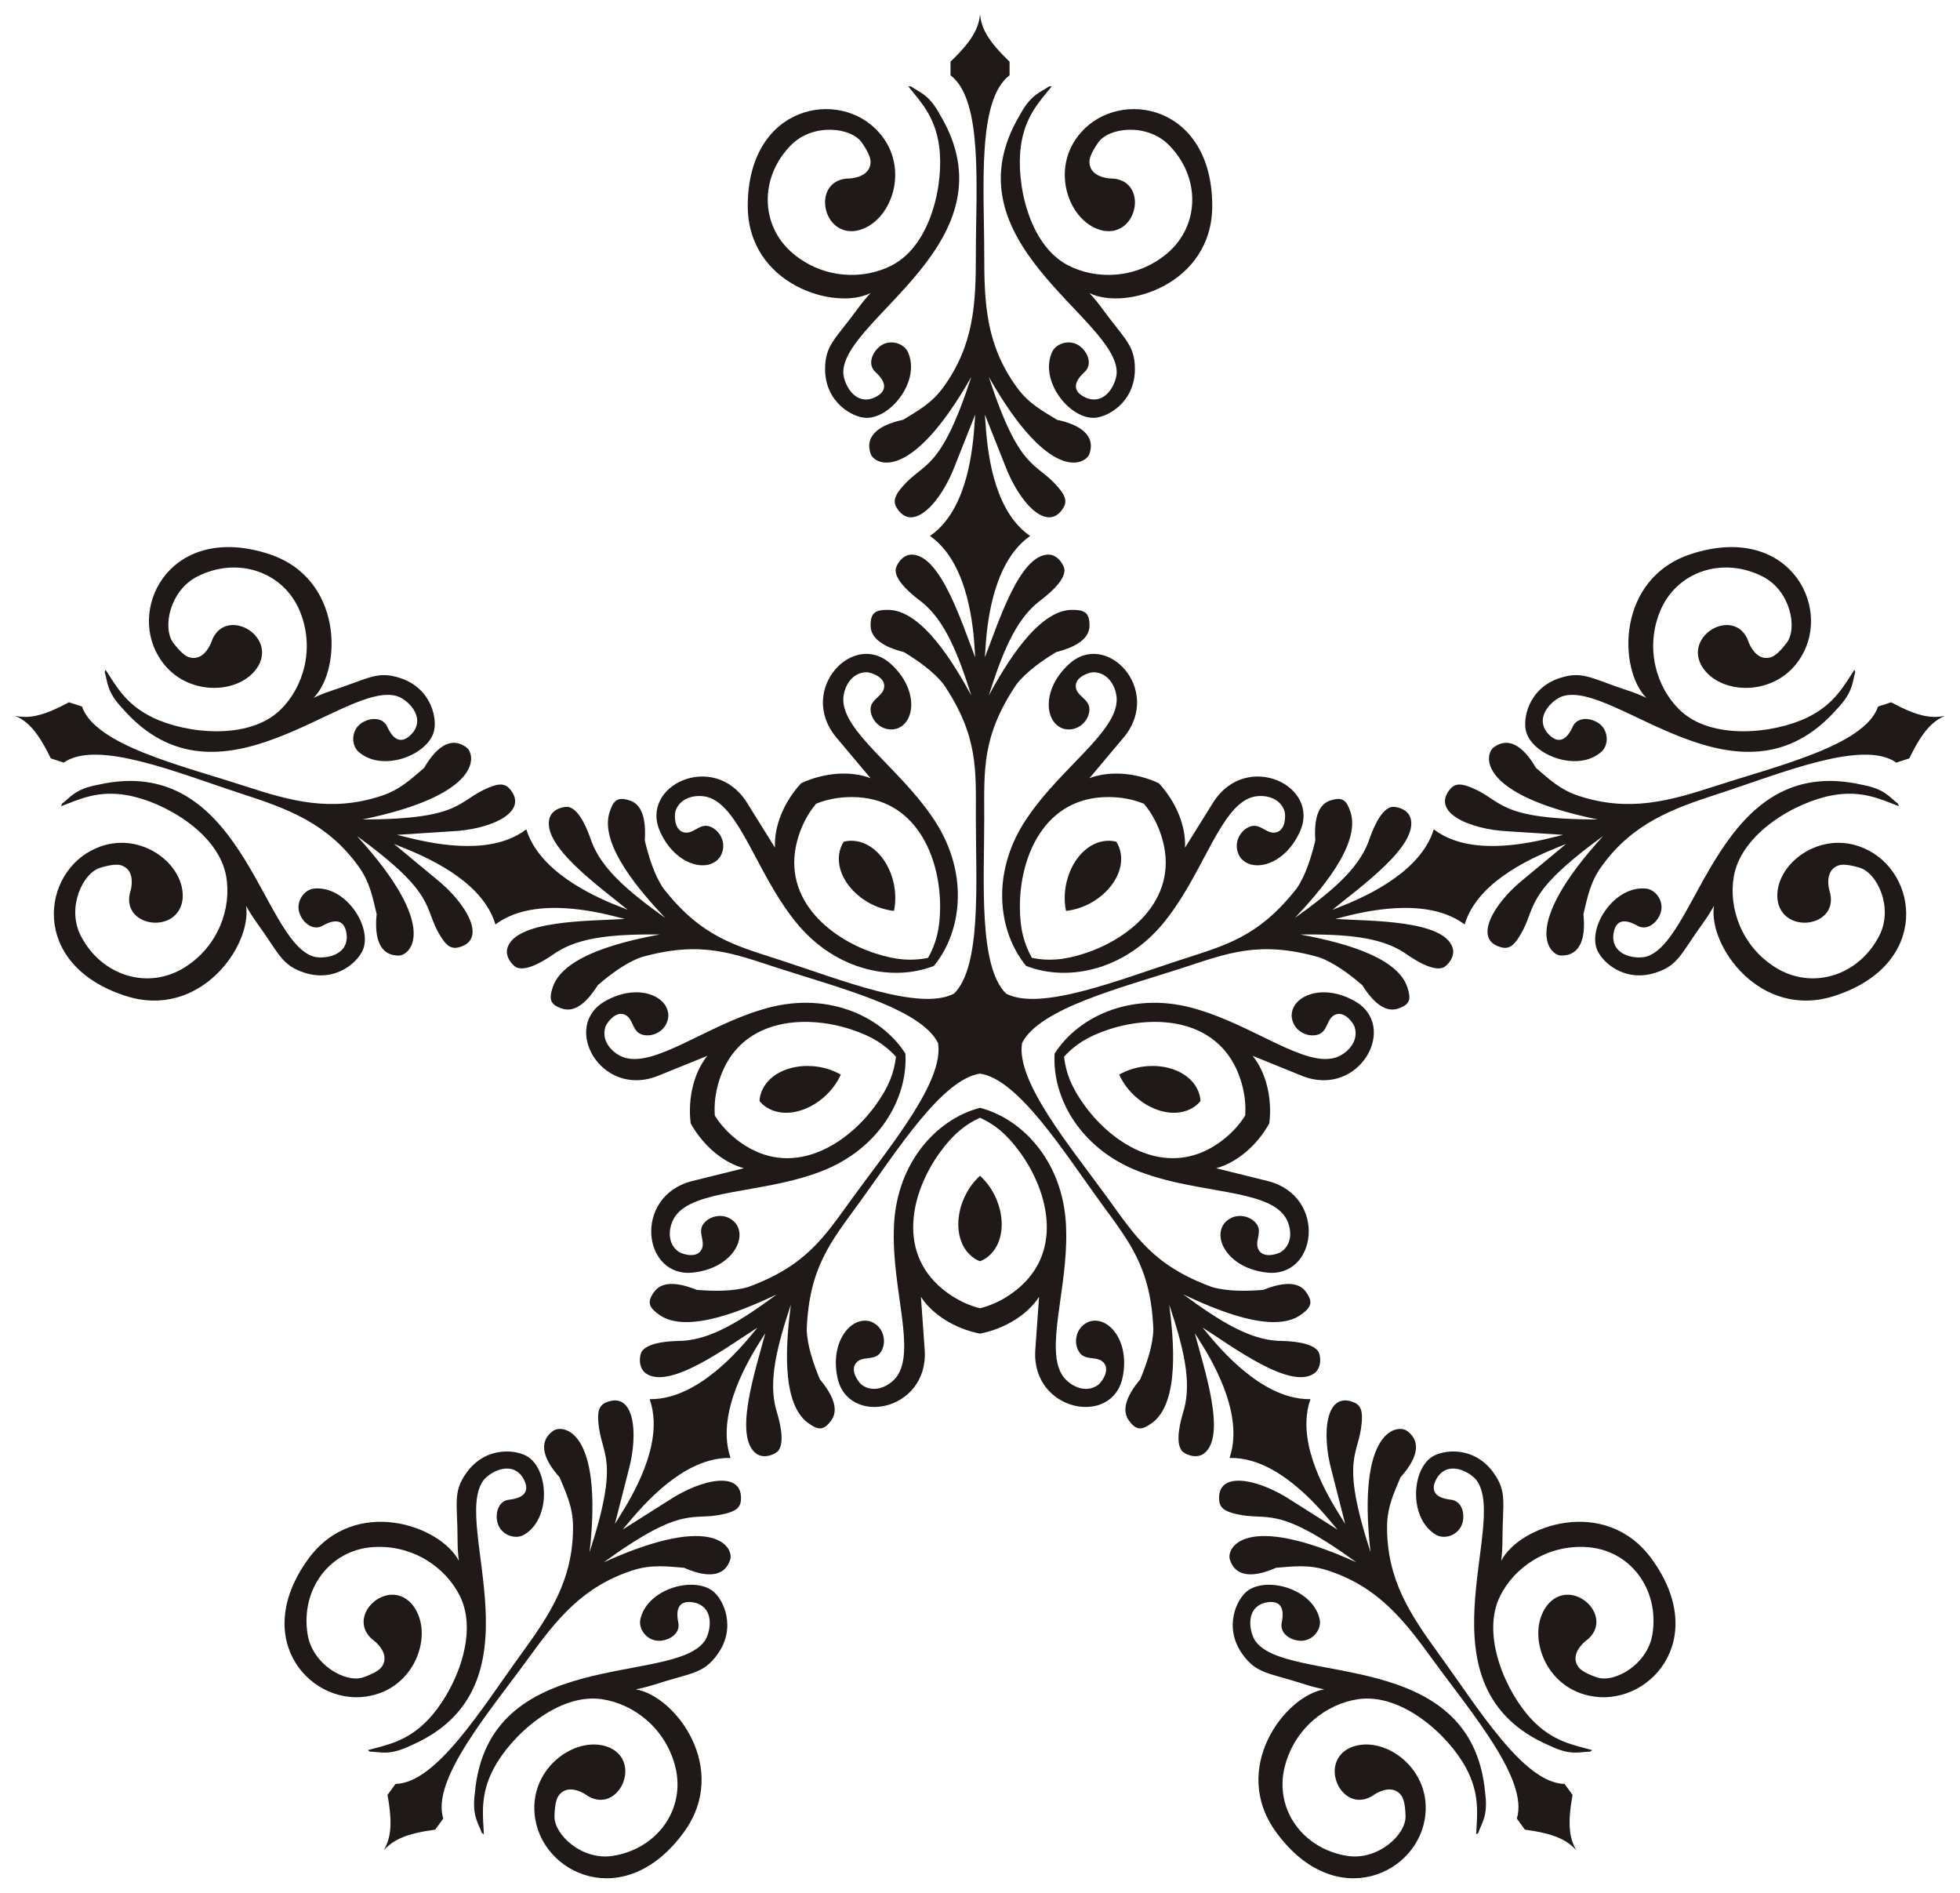
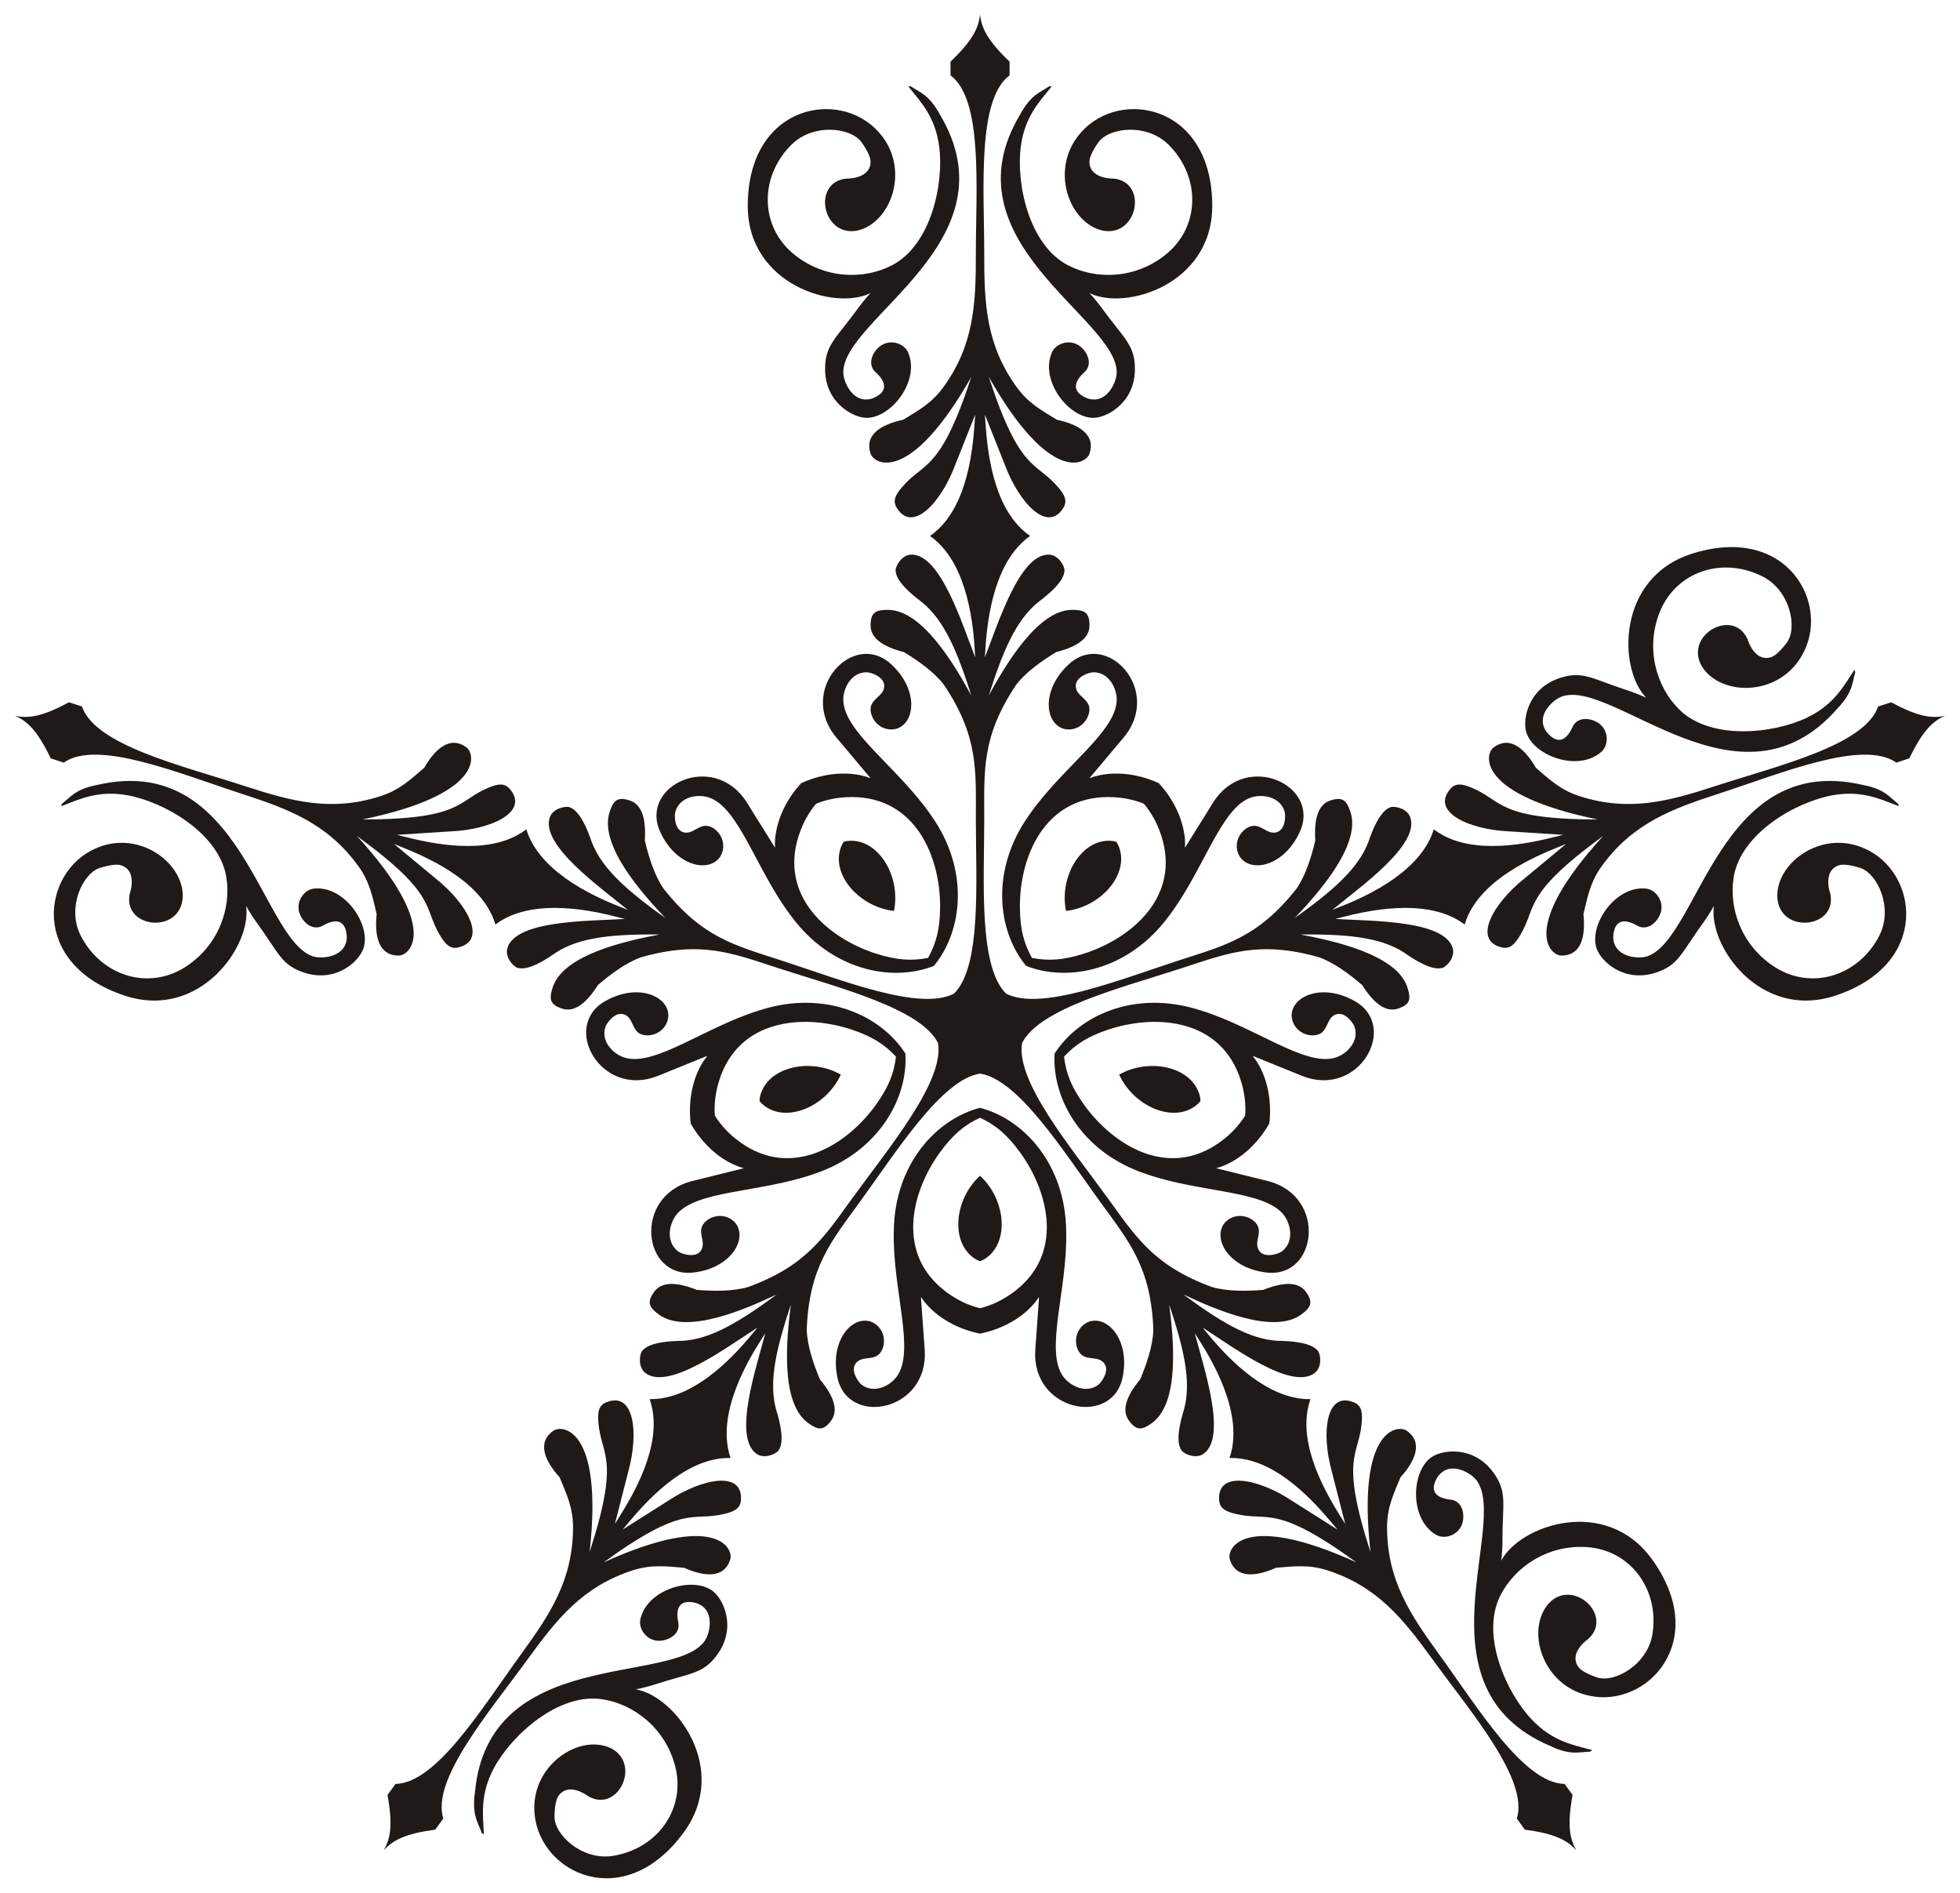
<svg xmlns="http://www.w3.org/2000/svg" enable-background="new 0 0 1683.097 1625.156" version="1.1" viewBox="0 0 1683.1 1625.2" xml:space="preserve">
  <g fill="#1F1A17">
    <path d="m881.14 829.25c36.377 14.307 88.08 3.755 122.24-42.315 30.406-39.758 44.951-93.818 71.189-102.34 8.916-2.897 24.266-1.163 28.499 11.863 0.975 3 1.224 15.445-6.489 17.951-8.518 2.768-13.802-7.837-22.727-4.937-8.94 2.905-15.908 15.228-9.082 26.226 9.892 14.075 37.935 7.734 51.219-21.141 18.893-40.027-45.723-70.446-74.099-25.798l-24.296 38.992c0.959-18.105-7.486-39.205-22.494-55.347-19.99-9.285-42.667-10.797-59.589-4.29l29.576-35.156c33.694-40.784-15.204-92.837-47.433-62.5-23.357 21.558-20.722 50.187-4.279 55.246 12.569 3.094 22.136-7.341 22.136-16.741 0-9.385-11.719-11.133-11.719-20.089 0-8.11 11.913-11.719 15.067-11.719 13.696 0 20.089 14.063 20.089 23.438 0 27.588-46.919 58.127-75.335 99.331-33.26 46.72-27.319 99.154-2.471 129.33zm34.295-47.203c26.957-2.957 50.177-26.474 47.055-48.717-0.6-4.273-1.986-7.808-3.918-10.655-3.305-0.958-7.095-1.184-11.345-0.434-22.12 3.903-37.31 33.254-31.792 59.806zm66.855-92.018c6.261 7.431 11.409 16.553 14.91 27.329 17.024 52.393-25.512 88.088-65.71 101.15-18.84 6.122-31.745 6.545-45.35 3.861-6.757-12.11-10.342-24.514-10.342-44.324 0-42.266 20.804-93.75 75.893-93.75 11.33 0 21.597 2.077 30.599 5.735z" />
    <path d="m905.61 904.55c-2.366 39.018 23.647 84.93 78.018 103.18 47.208 16.632 103.12 13.76 119.33 36.079 5.51 7.584 8.604 22.719-2.476 30.77-2.552 1.854-14.31 5.937-19.078-0.624-5.265-7.246 3.189-15.548-2.328-23.141-5.525-7.605-19.399-10.424-27.748-0.533-10.33 13.758 4.367 38.468 35.934 42.18 43.906 5.599 52.869-65.254 1.638-78.444l-44.592-11.058c17.515-4.682 34.973-19.235 45.687-38.496 2.654-21.881-2.917-43.915-14.334-57.999l42.575 17.265c49.2 19.442 83.595-43.148 44.783-64.425-27.72-15.552-54.134-4.199-53.864 13.003 0.941 12.91 13.822 18.784 22.762 15.879 8.926-2.9 6.967-14.585 15.485-17.353 7.714-2.506 14.826 7.709 15.801 10.708 4.232 13.026-7.167 23.452-16.083 26.349-26.238 8.525-69.781-26.661-117.75-40.953-54.711-17.196-102.74 4.657-123.76 37.614zm55.491 18.029c11.143 24.724 40.684 39.541 60.874 29.698 3.878-1.891 6.812-4.302 8.923-7.019-0.11-3.439-1.067-7.114-3.093-10.923-10.549-19.831-43.157-25.208-66.704-11.756zm108.17 35.148c-5.132 8.251-12.218 15.966-21.384 22.625-44.568 32.381-91.66 2.958-116.5-31.237-11.644-16.026-16.035-28.169-17.686-41.938 9.429-10.168 20.119-17.411 38.959-23.532 40.198-13.061 95.591-9.185 112.61 43.208 3.501 10.776 4.699 21.182 4.001 30.874z" />
    <path d="m841.55 951.09c-37.839 9.807-73.466 48.735-74.02 106.08-1.23 50.036 18.779 102.32 2.562 124.64-5.51 7.584-18.948 15.204-30.029 7.153-2.552-1.854-10.069-11.775-5.302-18.337 5.265-7.246 15.773-1.772 21.289-9.365 5.525-7.605 3.919-21.671-8.068-26.555-16.276-5.573-35.236 16.04-29.011 47.21 8.243 43.487 78.398 30.117 75.111-22.683l-3.263-45.827c9.866 15.211 29.1 27.317 50.73 31.555 21.63-4.238 40.865-16.344 50.73-31.555l-3.263 45.827c-3.286 52.8 66.868 66.17 75.111 22.683 6.225-31.169-12.735-52.782-29.011-47.21-11.987 4.884-13.593 18.95-8.068 26.555 5.516 7.593 16.024 2.119 21.289 9.365 4.767 6.562-2.75 16.483-5.302 18.337-11.081 8.051-24.519 0.431-30.029-7.153-16.216-22.319 3.792-74.604 2.562-124.64-0.552-57.348-36.179-96.276-74.018-106.08zm0 58.346c-20.071 18.238-25.034 50.911-9.433 67.072 2.997 3.104 6.196 5.149 9.433 6.317 3.237-1.168 6.436-3.213 9.433-6.317 15.601-16.161 10.638-48.834-9.433-67.072zm0 113.74c-9.433-2.332-18.96-6.686-28.126-13.345-44.568-32.381-31.137-86.26-6.294-120.45 11.644-16.026 21.835-23.955 34.42-29.78 12.585 5.826 22.776 13.754 34.42 29.78 24.844 34.194 38.274 88.074-6.294 120.45-9.166 6.66-18.693 11.014-28.126 13.345z" />
    <path d="m777.49 904.55c-21.02-32.957-69.052-54.81-123.76-37.616-47.968 14.293-91.511 49.479-117.75 40.953-8.916-2.897-20.315-13.323-16.083-26.349 0.975-3 8.088-13.215 15.801-10.708 8.518 2.768 6.559 14.453 15.485 17.353 8.94 2.905 21.821-2.969 22.762-15.879 0.27-17.202-26.144-28.555-53.864-13.003-38.812 21.278-4.416 83.867 44.784 64.425l42.575-17.265c-11.418 14.083-16.988 36.118-14.334 57.999 10.715 19.262 28.172 33.814 45.687 38.496l-44.592 11.058c-51.231 13.19-42.268 84.043 1.638 78.444 31.567-3.712 46.263-28.422 35.934-42.18-8.349-9.891-22.223-7.072-27.748 0.533-5.516 7.593 2.937 15.895-2.328 23.141-4.767 6.562-16.526 2.478-19.078 0.624-11.081-8.051-7.987-23.185-2.476-30.77 16.216-22.32 72.125-19.448 119.33-36.079 54.371-18.248 80.385-64.16 78.019-103.18zm-55.491 18.029c-23.547-13.453-56.155-8.076-66.704 11.755-2.026 3.809-2.983 7.484-3.093 10.923 2.111 2.718 5.045 5.128 8.923 7.019 20.19 9.844 49.731-4.972 60.874-29.697zm-108.17 35.148c-0.698-9.692 0.5-20.098 4.001-30.873 17.024-52.393 72.416-56.269 112.61-43.208 18.84 6.122 29.53 13.364 38.959 23.532-1.652 13.769-6.042 25.911-17.686 41.938-24.844 34.194-71.936 63.617-116.5 31.237-9.167-6.66-16.252-14.375-21.384-22.626z" />
    <path d="m801.96 829.25c24.848-30.175 30.789-82.609-2.471-129.33-28.416-41.203-75.335-71.742-75.335-99.331 0-9.375 6.393-23.438 20.089-23.438 3.154 0 15.067 3.608 15.067 11.719 0 8.957-11.719 10.705-11.719 20.089 0 9.4 9.567 19.836 22.136 16.741 16.443-5.059 19.078-33.688-4.279-55.246-32.23-30.337-81.127 21.716-47.433 62.5l29.576 35.156c-16.922-6.507-39.599-4.995-59.589 4.29-15.008 16.142-23.453 37.242-22.494 55.347l-24.296-38.992c-28.376-44.648-92.992-14.229-74.099 25.798 13.285 28.875 41.327 35.216 51.22 21.141 6.827-10.997-0.142-23.321-9.082-26.226-8.926-2.9-14.209 7.705-22.727 4.937-7.714-2.506-7.464-14.951-6.489-17.951 4.232-13.026 19.583-14.76 28.499-11.863 26.238 8.525 40.784 62.585 71.189 102.34 34.157 46.072 85.86 56.624 122.24 42.317zm-34.295-47.203c5.518-26.552-9.672-55.902-31.792-59.807-4.249-0.75-8.039-0.524-11.345 0.434-1.932 2.848-3.318 6.382-3.918 10.655-3.123 22.244 20.097 45.76 47.055 48.718zm-66.855-92.018c9.002-3.658 19.269-5.735 30.599-5.735 55.089 0 75.893 51.484 75.893 93.75 0 19.81-3.585 32.214-10.342 44.324-13.605 2.684-26.51 2.26-45.35-3.861-40.198-13.061-82.733-48.756-65.71-101.15 3.501-10.776 8.649-19.898 14.91-27.329z" />
    <path d="m779.68 302.28c-3.675-7.963-16.584-11.877-25.112-4.092-6.79 6.199-9.163 15.783-2.511 21.484 11.417 10.539 8.185 18.053-2.79 22.322-16.704 5.565-25.112-14.148-25.112-22.322 0-46.971 147.85-112.37 83.148-220.98-9.685-17.986-17.714-19.272-25.112-24.554h-2.232c10.56 13.203 23.018 25.764 26.507 51.339 4.304 31.554-6.702 84.502-40.179 102.12-24.526 12.908-59.004 11.983-85.101-9.766-28.734-23.945-29.102-66.043-1.674-93.471 18.912-18.913 51.514-15.002 60.547-1.953 5.022 7.254 7.534 12.742 7.534 16.462 0 10.846-11.165 14.509-21.206 14.509-29.314 3.447-20.078 50.186 9.487 44.643 29.461-6.204 46.482-53.455 18.973-84.264-33.623-38.429-112.72-23.995-112.72 63.06 0 67.443 74.66 90.184 105.47 74.777-4.092 4.464-7.627 8.743-10.603 12.835-19.505 26.818-28.46 31.651-28.46 52.456 0 28.746 23.932 41.853 35.714 41.853 21.272-1e-3 46.356-32.189 35.437-56.456z" />
    <path d="m269.43 762.9c-8.708 1.035-16.421 12.102-11.652 22.618 3.797 8.373 12.179 13.592 19.657 9.027 13.551-7.602 19.699-2.206 20.367 9.551 0.131 17.607-21.215 19.511-28.989 16.985-44.672-14.515-61.184-175.34-184.47-147.37-20.099 3.653-23.802 10.892-31.112 16.295-0.23 0.707-0.46 1.416-0.69 2.123 15.82-5.964 31.616-13.93 57.018-9.345 31.339 5.657 78.295 32.486 84.707 69.769 4.698 27.314-6.837 59.819-35.585 77.918-31.652 19.928-71.804 7.269-89.414-27.292-12.143-23.831 1.651-53.628 16.852-58.187 8.451-2.535 14.446-3.228 17.984-2.078 10.315 3.352 10.349 15.102 7.246 24.651-5.78 28.944 41.525 34.604 45.39 4.773 3.204-29.936-36.475-60.725-74.276-44.084-46.94 20.101-57.656 99.791 25.138 126.69 64.142 20.841 108.84-43.138 103.71-77.2 2.981 5.271 5.958 9.955 8.93 14.05 19.478 26.838 21.307 36.848 41.094 43.277 27.339 8.883 47.2-9.828 50.841-21.033 6.573-20.227-16.289-54.031-42.742-51.145z" />
    <path d="m549.83 1390.5c-1.707 8.602 6.436 19.357 17.911 18.071 9.136-1.024 16.69-7.383 14.66-15.905-3.043-15.237 3.989-19.416 15.377-16.419 16.785 5.317 12 26.206 7.196 32.819-27.609 38-185.67 4.006-197.16 129.91-2.737 20.244 3.003 26.003 5.884 34.625 0.602 0.437 1.204 0.875 1.806 1.312-0.783-16.889-3.479-34.374 8.732-57.115 15.065-28.057 55.09-64.424 92.53-59.001 27.429 3.973 54.778 24.987 63.108 57.921 9.171 36.261-15.275 70.536-53.586 76.604-26.417 4.184-50.493-18.143-50.132-34.009 0.201-8.821 1.394-14.736 3.581-17.746 6.375-8.775 17.561-5.175 25.684 0.726 25.742 14.441 45.742-28.799 18.566-41.693-27.481-12.298-69.024 15.925-64.879 57.018 4.612 50.854 77.09 85.671 128.26 15.242 39.642-54.563-7.392-116.84-41.373-122.49 5.935-1.207 11.309-2.59 16.122-4.152 31.543-10.232 41.628-8.878 53.857-25.709 16.896-23.256 5.239-47.927-4.293-54.852-17.21-12.501-56.424-1.204-61.853 24.846z" />
    <path d="m1233.4 1317.8c7.654 4.282 20.398-0.139 22.721-11.45 1.849-9.006-1.864-18.155-10.597-18.857-15.431-1.815-17.233-9.794-10.863-19.698 10.243-14.321 28.632-3.315 33.436 3.298 27.609 38-53.565 177.82 62.623 227.65 18.407 8.859 25.658 5.179 34.748 5.104 0.602-0.437 1.204-0.875 1.806-1.312-16.304-4.474-33.766-7.314-51.621-25.954-22.028-22.998-44.247-72.302-27.52-106.23 12.254-24.859 40.691-44.376 74.588-42.12 37.32 2.483 62.363 36.325 56.296 74.635-4.184 26.417-32.858 42.416-47.836 37.169-8.327-2.917-13.584-5.88-15.771-8.89-6.375-8.775 0.505-18.301 8.627-24.202 21.689-20.019-13.255-52.403-33.915-30.541-20.188 22.335-6.185 70.567 34.179 79.323 49.791 11.329 105.3-46.843 54.131-117.27-39.642-54.563-113.41-29.077-129.28 1.497 0.686-6.017 1.031-11.556 1.034-16.616 0.016-33.161 4.421-42.334-7.808-59.166-16.896-23.256-43.962-19.792-53.494-12.867-17.208 12.502-18.582 53.288 4.515 66.501z" />
    <path d="m1375.4 645.22c6.437-5.956 6.171-19.443-3.868-25.147-7.993-4.542-17.842-3.838-21.209 4.251-6.495 14.115-14.64 13.363-22.091 4.244-10.455-14.167 5.695-28.255 13.469-30.781 44.672-14.515 152.56 105.89 235.86 10.791 14.113-14.769 12.855-22.802 15.592-31.47-0.23-0.707-0.46-1.416-0.69-2.123-9.293 14.123-17.39 29.853-40.636 41.074-28.679 13.844-82.437 19.739-109.54-6.655-19.855-19.336-29.63-52.413-17.01-83.953 13.894-34.727 53.818-48.086 88.379-30.477 23.831 12.143 30.186 44.357 20.568 56.98-5.347 7.018-9.79 11.102-13.328 12.252-10.315 3.352-17.249-6.135-20.352-15.684-12.337-26.814-53.934-3.587-39.527 22.818 15.004 26.102 65.202 27.688 86.003-7.994 26.16-43.853-12.011-114.62-94.805-87.72-64.142 20.841-62.699 98.875-38.526 123.42-5.51-2.512-10.672-4.552-15.483-6.118-31.533-10.263-38.896-17.286-58.683-10.857-27.339 8.883-32.409 35.694-28.768 46.9 6.572 20.227 44.937 34.137 64.642 16.254z" />
    <path d="m903.42 302.28c3.675-7.963 16.584-11.877 25.112-4.092 6.79 6.199 9.163 15.783 2.511 21.484-11.417 10.539-8.185 18.053 2.79 22.322 16.705 5.565 25.112-14.148 25.112-22.322 0-46.971-147.85-112.37-83.148-220.98 9.685-17.986 17.714-19.272 25.112-24.554h2.232c-10.56 13.203-23.018 25.764-26.507 51.339-4.304 31.554 6.702 84.502 40.179 102.12 24.526 12.908 59.004 11.983 85.101-9.766 28.733-23.945 29.102-66.043 1.674-93.471-18.912-18.913-51.514-15.002-60.547-1.953-5.022 7.254-7.534 12.742-7.534 16.462 0 10.846 11.165 14.509 21.206 14.509 29.314 3.447 20.078 50.186-9.487 44.643-29.461-6.204-46.482-53.455-18.973-84.264 33.623-38.431 112.72-23.997 112.72 63.058 0 67.443-74.66 90.184-105.47 74.777 4.092 4.464 7.627 8.743 10.603 12.835 19.505 26.818 28.46 31.651 28.46 52.456 0 28.746-23.932 41.853-35.714 41.853-21.272 1e-3 -46.356-32.187-35.437-56.454z" />
-     <path d="m307.67 645.22c-6.437-5.956-6.171-19.443 3.868-25.147 7.993-4.542 17.842-3.838 21.209 4.251 6.495 14.115 14.64 13.363 22.091 4.244 10.454-14.167-5.695-28.255-13.469-30.781-44.672-14.515-152.56 105.89-235.86 10.791-14.113-14.769-12.855-22.802-15.592-31.47 0.23-0.707 0.46-1.416 0.69-2.123 9.293 14.123 17.39 29.853 40.636 41.074 28.679 13.844 82.437 19.739 109.54-6.655 19.855-19.336 29.63-52.413 17.01-83.953-13.894-34.727-53.818-48.086-88.379-30.477-23.831 12.143-30.186 44.357-20.568 56.98 5.347 7.018 9.79 11.102 13.328 12.252 10.315 3.352 17.249-6.135 20.352-15.684 12.337-26.814 53.934-3.587 39.527 22.818-15.004 26.102-65.202 27.688-86.003-7.994-26.16-43.853 12.011-114.62 94.805-87.72 64.142 20.841 62.699 98.875 38.525 123.42 5.51-2.512 10.672-4.552 15.483-6.118 31.533-10.263 38.896-17.286 58.683-10.857 27.339 8.883 32.409 35.694 28.768 46.9-6.572 20.227-44.936 34.137-64.641 16.254z" />
-     <path d="m449.72 1317.8c-7.654 4.282-20.398-0.139-22.721-11.45-1.849-9.006 1.864-18.155 10.597-18.857 15.431-1.815 17.233-9.794 10.863-19.698-10.243-14.321-28.632-3.315-33.436 3.298-27.609 38 53.565 177.82-62.623 227.65-18.407 8.859-25.658 5.179-34.748 5.104-0.602-0.437-1.204-0.875-1.806-1.312 16.304-4.474 33.766-7.314 51.621-25.954 22.029-22.998 44.247-72.302 27.52-106.23-12.255-24.859-40.691-44.376-74.588-42.12-37.32 2.483-62.363 36.325-56.295 74.635 4.184 26.417 32.858 42.416 47.836 37.169 8.327-2.917 13.584-5.88 15.771-8.89 6.375-8.775-0.505-18.301-8.627-24.202-21.689-20.019 13.255-52.403 33.915-30.541 20.188 22.335 6.185 70.567-34.179 79.323-49.791 11.329-105.3-46.843-54.131-117.27 39.642-54.563 113.41-29.077 129.28 1.497-0.686-6.017-1.031-11.556-1.034-16.616-0.017-33.161-4.421-42.334 7.808-59.166 16.896-23.256 43.962-19.792 53.494-12.867 17.208 12.502 18.582 53.288-4.516 66.501z" />
-     <path d="m1133.3 1390.5c1.707 8.602-6.436 19.357-17.911 18.071-9.136-1.024-16.69-7.383-14.66-15.905 3.043-15.237-3.989-19.416-15.377-16.419-16.785 5.317-12 26.206-7.196 32.819 27.609 38 185.67 4.006 197.16 129.91 2.737 20.244-3.003 26.003-5.884 34.625-0.602 0.437-1.204 0.875-1.806 1.312 0.783-16.889 3.479-34.374-8.732-57.115-15.065-28.057-55.09-64.424-92.53-59.001-27.429 3.973-54.778 24.987-63.108 57.921-9.171 36.261 15.275 70.536 53.586 76.604 26.417 4.184 50.493-18.143 50.132-34.009-0.201-8.821-1.394-14.736-3.581-17.746-6.375-8.775-17.561-5.175-25.684 0.726-25.742 14.441-45.742-28.799-18.566-41.693 27.48-12.298 69.024 15.925 64.879 57.018-4.612 50.854-77.09 85.671-128.26 15.242-39.642-54.563 7.392-116.84 41.374-122.49-5.935-1.207-11.309-2.59-16.122-4.152-31.543-10.232-41.628-8.878-53.857-25.709-16.896-23.256-5.239-47.927 4.293-54.852 17.209-12.501 56.422-1.204 61.852 24.846z" />
    <path d="m1413.7 762.9c8.708 1.035 16.421 12.102 11.652 22.618-3.797 8.373-12.179 13.592-19.657 9.027-13.551-7.602-19.698-2.206-20.367 9.551-0.13 17.607 21.215 19.511 28.989 16.985 44.672-14.515 61.184-175.34 184.47-147.37 20.099 3.653 23.802 10.892 31.112 16.295 0.23 0.707 0.46 1.416 0.69 2.123-15.82-5.964-31.616-13.93-57.018-9.345-31.339 5.657-78.295 32.486-84.707 69.769-4.698 27.314 6.837 59.819 35.585 77.918 31.652 19.928 71.804 7.269 89.414-27.292 12.143-23.831-1.651-53.628-16.853-58.187-8.451-2.535-14.446-3.228-17.984-2.078-10.315 3.352-10.349 15.102-7.246 24.651 5.78 28.944-41.525 34.604-45.39 4.773-3.204-29.936 36.475-60.725 74.276-44.084 46.94 20.101 57.656 99.791-25.138 126.69-64.142 20.841-108.84-43.138-103.71-77.2-2.981 5.271-5.958 9.955-8.93 14.05-19.478 26.838-21.307 36.848-41.094 43.277-27.339 8.883-47.2-9.828-50.841-21.033-6.571-20.227 16.29-54.031 42.743-51.145z" />
    <path d="m841.55 12.578c-1.247 11.693-6.467 22.288-25.32 40.355v11.719c28.112 21.085 21.764 96.911 21.764 153.46 0 42.066-1.344 77.902-28.181 114.68-10.095 13.832-22.049 20.073-34.319 27.623-17.555 3.713-33.546 12.109-27.902 29.018 2.768 8.994 33.493 27.433 86.496-65.849-26.871 82.407-40.525 72.395-59.431 94.587-5.183 6.084-8.44 11.417-4.743 17.578 13.622 22.703 38.317-4.518 50.223-36.272l17.299-43.527c-1.178 14.433-2.329 62.388-25.349 91.444-3.847 4.856-8.304 9.184-13.475 12.74 5.032 3.523 9.396 7.795 13.183 12.577 24.098 30.434 24.818 81.521 25.641 91.604-11.331-28.821-29.605-88.17-54.594-88.17-8.344 0-13.765 9.58-13.765 13.393 0 9.706 14.392 21.307 22.601 27.437 19.791 16.041 30.861 43.857 42.411 80.078-13.835-25.19-41.776-73.475-71.614-73.475-10.497 0-14.881 2.158-14.881 13.393 0 10.417 9.58 18.043 28.646 22.88 11.862 7.207 25.76 16.896 34.227 27.902 29.84 44.513 27.53 73.433 27.53 114.96 0 54.333 4.999 127-18.752 150.33-29.526 15.379-97.091-11.83-148.76-28.62-39.49-12.831-67.709-19.57-100.82-61.705-7.851-11.454-12.771-27.666-15.96-41.174 1.292-19.627-3.001-31.095-12.908-34.314-10.685-3.472-14.092 0.031-17.336 10.014-9.221 28.378 28.067 69.872 47.749 90.814-30.879-22.178-53.913-41.302-63.053-65.081-3.294-9.701-9.88-26.974-19.11-29.973-3.627-1.178-14.413 1.017-16.991 8.953-7.722 23.766 43.075 59.485 66.984 79.168-9.335-3.898-57.699-20.37-79.197-52.693-3.378-5.079-6.092-10.549-7.888-16.424-4.979 3.819-10.473 6.72-16.28 8.879-34.748 12.914-80.711-0.811-94.802-4.15l46.742-3.002c33.88-1.511 67.399-16.585 50.017-36.556-4.717-5.42-10.796-3.97-18.184-0.921-26.948 11.123-21.645 27.202-108.32 27.293 105.1-21.583 97.053-56.502 89.354-61.914-14.337-10.593-27.263 2.021-36.22 17.569-10.972 9.337-20.601 18.777-36.876 24.104-43.268 14.159-77.766 4.364-117.77-8.635-53.781-17.475-127.86-34.869-139.22-68.12l-11.145-3.621c-23.008 12.347-34.698 14.038-46.204 11.611 10.735 4.799 19.199 13.038 30.555 36.551l11.145 3.621c28.74-20.221 98.894 9.249 152.68 26.723 40.007 12.999 73.674 25.352 100.36 62.239 10.036 13.875 12.277 27.173 15.665 41.175-1.893 17.844 1.15 35.646 18.976 35.503 9.409 0.147 36.44-23.377-35.897-102.61 70.07 51.021 56.329 60.913 71.593 85.751 4.184 6.809 8.251 11.555 15.252 9.943 25.801-5.94 7.544-37.838-18.977-58.974l-36.051-29.903c13.362 5.581 58.615 21.494 79.136 52.366 3.429 5.159 6.169 10.735 7.952 16.752 4.906-3.697 10.317-6.527 16.035-8.651 36.391-13.514 85.201 1.588 95.044 3.921-30.912 1.871-93.003 0.91-100.72 24.676-2.578 7.936 4.857 16.052 8.484 17.23 9.231 2.999 24.712-7.103 33.078-13.016 21.371-13.865 51.247-15.798 89.265-15.589-28.233 5.374-82.789 17.026-92.009 45.404-3.244 9.983-2.546 14.82 8.139 18.292 9.907 3.219 20.12-3.535 30.612-20.173 10.519-9.054 24.029-19.278 37.113-23.93 51.556-14.624 78.346-3.49 117.84 9.341 51.674 16.79 122.33 34.491 137.18 64.288 5.502 32.834-41.254 88.683-73.19 132.64-24.406 33.592-39.536 58.347-89.841 76.82-13.319 3.928-30.258 3.597-44.091 2.455-18.267-7.294-30.5-6.755-36.623 1.673-6.603 9.089-4.325 13.412 4.167 19.582 24.14 17.539 75.126-5.102 101.12-17.349-30.634 22.515-55.94 38.512-81.38 39.856-10.244 0.135-28.706 1.061-34.411 8.913-2.241 3.085-3.487 14.021 3.264 18.926 20.217 14.688 69.885-22.585 95.993-39.241-6.592 7.673-37.203 48.58-74.587 59.038-5.874 1.643-11.916 2.534-18.058 2.427 2.094 5.916 3.155 12.037 3.413 18.227 1.545 37.038-25.712 76.511-33.242 88.88l11.589-45.382c9.032-32.688 5.054-69.225-19.311-58.865-6.612 2.811-7.112 9.041-6.495 17.009 2.251 29.067 19.182 28.992-7.516 111.46 11.95-106.62-23.746-109.76-31.272-104.11-14.505 10.362-6.503 26.553 5.517 39.876 5.489 13.32 11.492 25.395 11.529 42.52 0.095 45.525-19.881 75.308-44.607 109.34-33.239 45.749-72.672 110.83-107.81 111.36l-6.888 9.481c4.633 25.698 2.628 37.338-3.236 47.531 7.882-8.726 18.333-14.23 44.205-17.765l6.888-9.481c-10.35-33.582 39.356-91.195 72.595-136.94 24.726-34.032 46.877-62.234 90.204-76.211 16.297-5.257 29.637-3.279 44.001-2.175 16.385 7.315 34.257 9.921 39.63-7.076 3.048-8.903-10.972-41.881-108.68 2.432 70.177-50.875 75.338-34.749 103.68-41.59 7.769-1.876 13.539-4.276 14.17-11.433 2.324-26.374-33.655-18.867-61.952-0.176l-39.58 25.046c9.437-10.984 38.555-49.104 74.257-59.081 5.967-1.667 12.116-2.55 18.39-2.386-2.001-5.808-3.02-11.829-3.272-17.924-1.607-38.786 27.839-80.54 33.099-89.18-7.773 29.977-27.874 88.733-7.657 103.42 6.751 4.905 16.767 0.341 19.008-2.744 5.705-7.852 0.881-25.697-2.157-35.482-6.583-24.61 0.812-53.62 12.758-89.713-3.614 28.511-9.39 83.998 14.749 101.54 8.492 6.17 13.308 7.001 19.911-2.088 6.123-8.428 2.855-20.228-9.726-35.347-5.36-12.802-10.909-28.81-11.29-42.691 2.023-53.552 20.891-75.59 45.297-109.18 31.936-43.956 70.604-105.68 103.53-110.6 32.927 4.914 71.595 66.64 103.53 110.6 24.406 33.592 43.274 55.631 45.297 109.18-0.38 13.881-5.93 29.889-11.29 42.691-12.582 15.119-15.849 26.92-9.726 35.347 6.603 9.089 11.419 8.258 19.911 2.088 24.14-17.538 18.363-73.025 14.749-101.54 11.946 36.093 19.34 65.103 12.758 89.713-3.038 9.785-7.862 27.629-2.157 35.482 2.241 3.085 12.258 7.649 19.008 2.744 20.217-14.688 0.116-73.444-7.657-103.42 5.26 8.641 34.706 50.394 33.099 89.18-0.252 6.095-1.272 12.115-3.272 17.924 6.273-0.163 12.423 0.719 18.39 2.386 35.702 9.976 64.821 48.097 74.257 59.081l-39.58-25.046c-28.297-18.692-64.276-26.198-61.952 0.176 0.631 7.157 6.401 9.557 14.17 11.433 28.34 6.841 33.501-9.284 103.68 41.59-97.709-44.313-111.73-11.335-108.68-2.432 5.373 16.997 23.244 14.39 39.63 7.076 14.365-1.105 27.704-3.082 44.001 2.175 43.327 13.977 65.479 42.179 90.204 76.211 33.239 45.749 82.944 103.36 72.594 136.94l6.888 9.481c25.872 3.535 36.323 9.038 44.205 17.765-5.864-10.193-7.869-21.833-3.235-47.531l-6.888-9.481c-35.137-0.534-74.57-65.611-107.81-111.36-24.726-34.032-44.702-63.814-44.607-109.34 0.036-17.124 6.039-29.199 11.529-42.52 12.02-13.323 20.021-29.514 5.517-39.876-7.526-5.65-43.221-2.507-31.271 104.11-26.699-82.463-9.768-82.389-7.516-111.46 0.617-7.968 0.117-14.198-6.495-17.009-24.365-10.36-28.344 26.177-19.311 58.865l11.589 45.382c-7.53-12.369-34.787-51.842-33.242-88.88 0.258-6.19 1.319-12.311 3.413-18.227-6.142 0.108-12.183-0.783-18.058-2.427-37.384-10.457-67.995-51.365-74.587-59.038 26.108 16.656 75.776 53.929 95.993 39.241 6.751-4.905 5.505-15.841 3.264-18.926-5.705-7.852-24.167-8.778-34.411-8.913-25.44-1.345-50.745-17.342-81.38-39.856 25.999 12.247 76.985 34.887 101.12 17.349 8.492-6.17 10.771-10.493 4.167-19.582-6.123-8.428-18.356-8.966-36.623-1.673-13.832 1.142-30.771 1.473-44.09-2.455-50.306-18.472-65.435-43.227-89.841-76.82-31.936-43.956-78.692-99.806-73.19-132.64 14.848-29.797 85.502-47.498 137.18-64.288 39.49-12.831 66.281-23.966 117.84-9.341 13.084 4.651 26.594 14.876 37.113 23.93 10.492 16.638 20.704 23.392 30.612 20.173 10.685-3.472 11.382-8.309 8.139-18.292-9.221-28.378-63.777-40.03-92.009-45.404 38.018-0.208 67.893 1.724 89.265 15.589 8.367 5.913 23.848 16.015 33.078 13.016 3.627-1.178 11.062-9.294 8.484-17.23-7.722-23.766-69.813-22.806-100.72-24.676 9.843-2.333 58.653-17.435 95.044-3.921 5.719 2.123 11.13 4.953 16.035 8.651 1.783-6.017 4.523-11.593 7.952-16.752 20.521-30.872 65.773-46.785 79.136-52.366l-36.051 29.903c-26.521 21.136-44.778 53.034-18.977 58.974 7.002 1.612 11.068-3.135 15.252-9.943 15.264-24.839 1.522-34.73 71.593-85.751-72.338 79.234-45.306 102.76-35.897 102.61 17.825 0.143 20.869-17.66 18.976-35.503 3.388-14.003 5.63-27.3 15.665-41.175 26.682-36.887 60.349-49.24 100.36-62.239 53.781-17.475 123.94-46.944 152.68-26.723l11.145-3.621c11.356-23.513 19.821-31.752 30.555-36.551-11.506 2.427-23.196 0.737-46.204-11.611l-11.145 3.621c-11.366 33.252-85.443 50.646-139.22 68.12-40.007 12.999-74.505 22.794-117.77 8.635-16.275-5.326-25.904-14.767-36.876-24.104-8.957-15.549-21.883-28.162-36.22-17.569-7.699 5.411-15.74 40.331 89.354 61.914-86.678-0.091-81.375-16.17-108.32-27.293-7.387-3.049-13.467-4.499-18.184 0.921-17.382 19.971 16.137 35.045 50.017 36.556l46.743 3.002c-14.09 3.339-60.054 17.064-94.802 4.15-5.807-2.158-11.301-5.059-16.28-8.879-1.795 5.875-4.51 11.345-7.888 16.424-21.498 32.323-69.862 48.795-79.197 52.693 23.909-19.683 74.706-55.402 66.984-79.168-2.578-7.936-13.364-10.131-16.991-8.953-9.231 2.999-15.817 20.272-19.11 29.973-9.14 23.779-32.174 42.903-63.053 65.081 19.682-20.942 56.97-62.436 47.749-90.814-3.244-9.983-6.651-13.486-17.336-10.014-9.907 3.219-14.2 14.687-12.908 34.314-3.189 13.508-8.108 29.72-15.96 41.174-33.113 42.135-61.332 48.874-100.82 61.705-51.674 16.79-119.24 43.999-148.76 28.62-23.75-23.329-18.752-95.995-18.752-150.33 0-41.522-2.311-70.443 27.53-114.96 8.467-11.006 22.365-20.695 34.227-27.902 19.066-4.837 28.646-12.462 28.646-22.88 0-11.234-4.385-13.393-14.881-13.393-29.838 0-57.779 48.285-71.614 73.475 11.55-36.221 22.62-64.038 42.411-80.078 8.209-6.13 22.601-17.731 22.601-27.437 0-3.813-5.421-13.393-13.765-13.393-24.989 0-43.263 59.349-54.595 88.17 0.823-10.082 1.543-61.17 25.641-91.604 3.787-4.782 8.15-9.054 13.183-12.577-5.171-3.555-9.628-7.884-13.475-12.74-23.02-29.056-24.17-77.012-25.349-91.444l17.299 43.527c11.906 31.755 36.601 58.975 50.223 36.272 3.697-6.161 0.439-11.495-4.743-17.578-18.906-22.192-32.56-12.18-59.431-94.587 53.002 93.282 83.728 74.843 86.496 65.849 5.644-16.909-10.346-25.305-27.902-29.018-12.27-7.55-24.224-13.79-34.319-27.623-26.836-36.775-28.181-72.611-28.181-114.68 0-56.549-6.349-132.38 21.764-153.46v-11.719c-18.863-18.067-24.083-28.662-25.331-40.355z" />
  </g>
</svg>